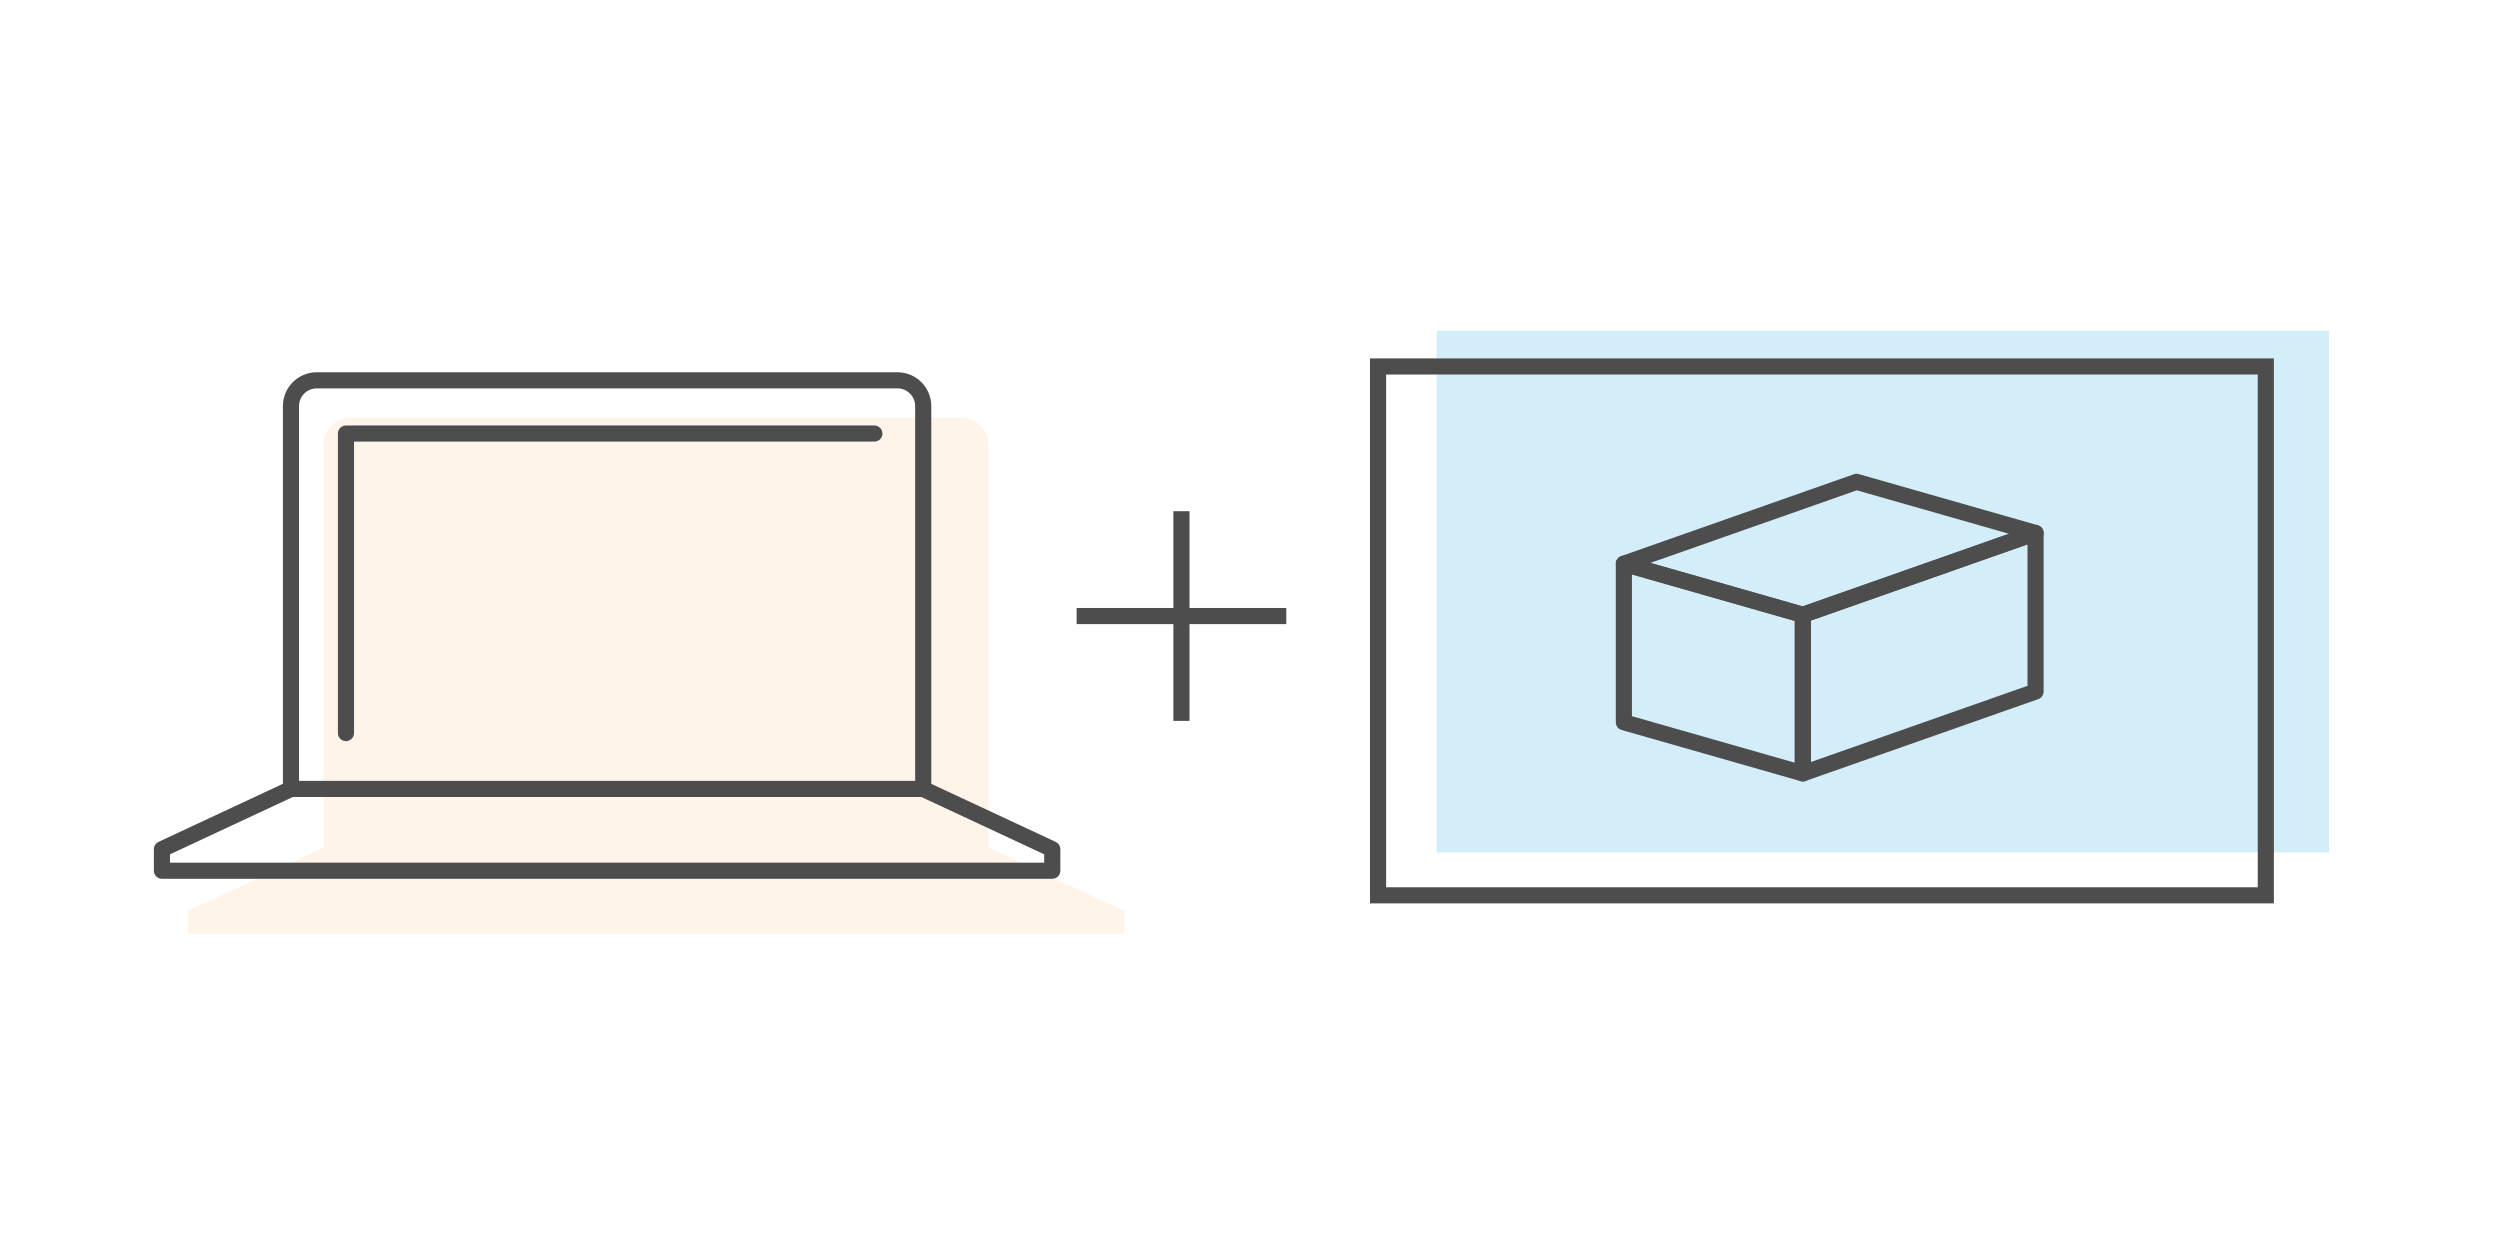
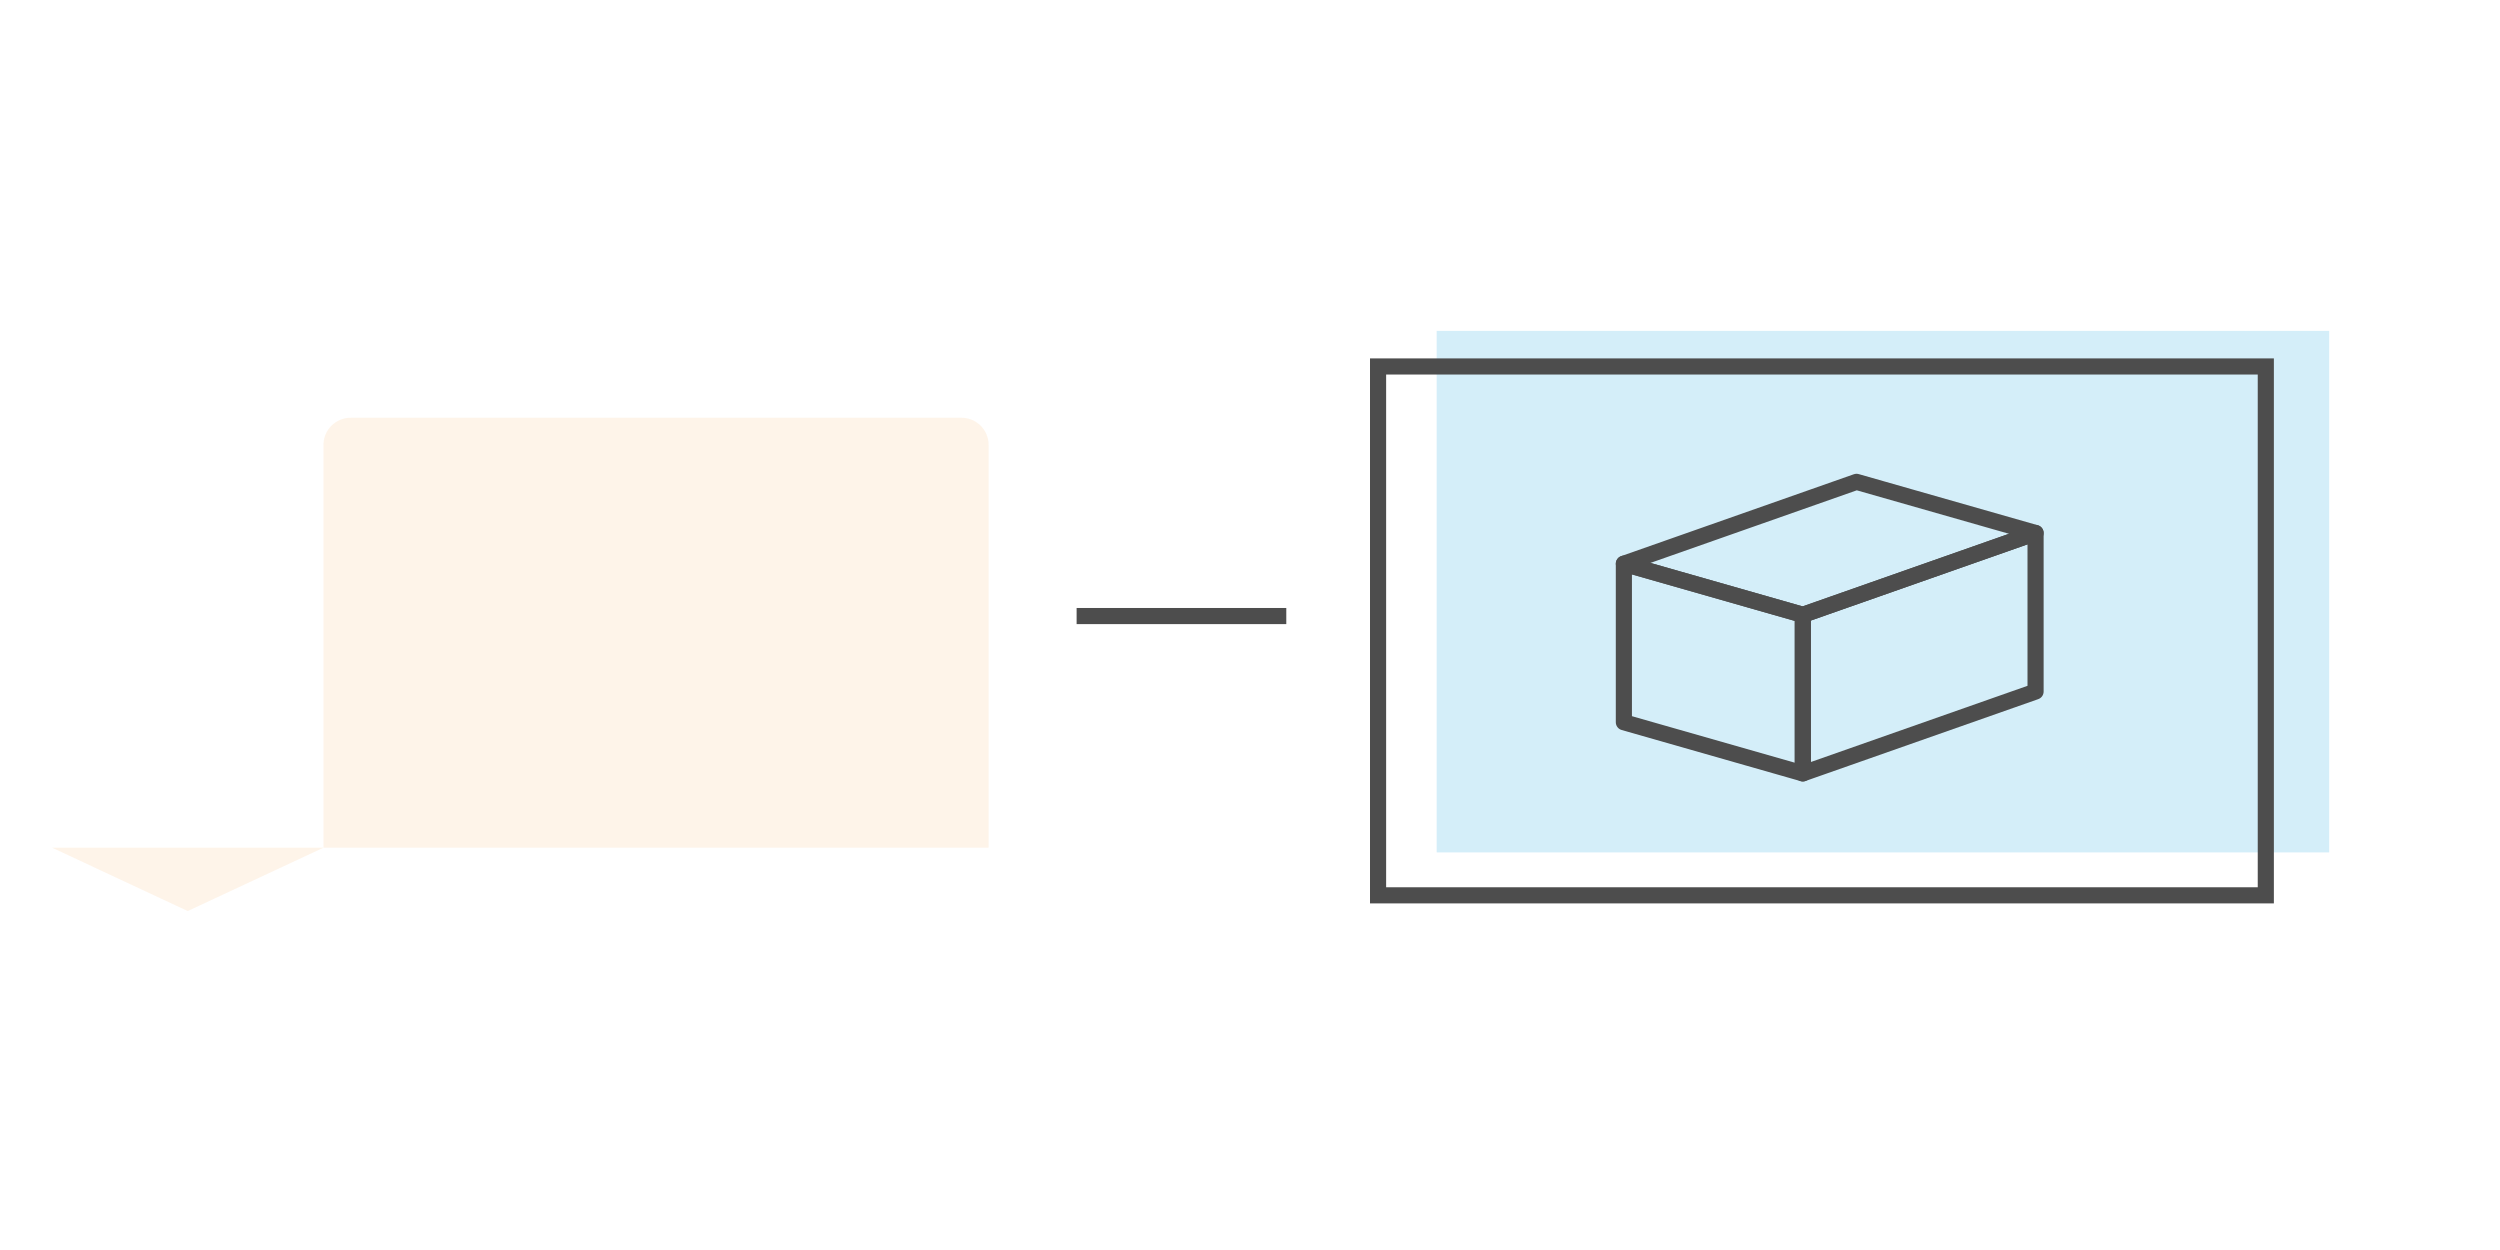
<svg xmlns="http://www.w3.org/2000/svg" id="a" data-name="レイヤー 1" width="310" height="155" viewBox="0 0 310 155">
  <rect width="310" height="155" style="fill: none;" />
-   <path d="m122.59,105.11v-49.94c0-1.86-1.51-3.37-3.37-3.37H43.48c-1.86,0-3.37,1.51-3.37,3.37v49.94l-16.83,7.86v2.81h116.14v-2.81l-16.83-7.86Z" style="fill: #f7931e; opacity: .1;" />
+   <path d="m122.59,105.11v-49.94c0-1.86-1.51-3.37-3.37-3.37H43.48c-1.86,0-3.37,1.51-3.37,3.37v49.94l-16.83,7.86v2.81v-2.81l-16.83-7.86Z" style="fill: #f7931e; opacity: .1;" />
  <rect x="178.15" y="41.03" width="110.67" height="64.67" style="fill: #29abe2; opacity: .2;" />
-   <path d="m36.08,97.83v-47.47c0-1.77,1.43-3.2,3.2-3.2h72c1.77,0,3.2,1.43,3.2,3.2v47.47H36.08Z" style="fill: none; stroke: #4d4d4d; stroke-linecap: round; stroke-miterlimit: 10; stroke-width: 2px;" />
-   <polyline points="42.9 90.9 42.9 53.76 108.42 53.76" style="fill: none; stroke: #4d4d4d; stroke-linecap: round; stroke-linejoin: round; stroke-width: 2px;" />
-   <polyline points="114.48 97.83 130.48 105.3 130.48 107.97 20.08 107.97 20.08 105.3 36.08 97.83" style="fill: none; stroke: #4d4d4d; stroke-linecap: round; stroke-linejoin: round; stroke-width: 2px;" />
  <rect x="170.88" y="45.44" width="110.08" height="65.58" style="fill: none; stroke: #4d4d4d; stroke-linecap: round; stroke-miterlimit: 10; stroke-width: 2px;" />
  <polygon points="223.55 95.9 201.36 89.56 201.36 69.9 223.55 76.24 223.55 95.9" style="fill: none; stroke: #4d4d4d; stroke-linecap: round; stroke-linejoin: round; stroke-width: 2px;" />
  <polygon points="223.55 95.9 252.41 85.75 252.41 66.09 223.55 76.24 223.55 95.9" style="fill: none; stroke: #4d4d4d; stroke-linecap: round; stroke-linejoin: round; stroke-width: 2px;" />
  <polygon points="223.55 76.24 252.41 66.09 230.21 59.75 201.36 69.9 223.55 76.24" style="fill: none; stroke: #4d4d4d; stroke-linecap: round; stroke-linejoin: round; stroke-width: 2px;" />
-   <rect x="133.5" y="76.39" width="26" height="0" style="fill: none; stroke: #4d4d4d; stroke-linecap: round; stroke-miterlimit: 10; stroke-width: 2px;" />
  <rect x="133.5" y="75.39" width="26" height="2" style="fill: #4d4d4d;" />
-   <rect x="145.5" y="63.39" width="2" height="26" style="fill: #4d4d4d;" />
</svg>